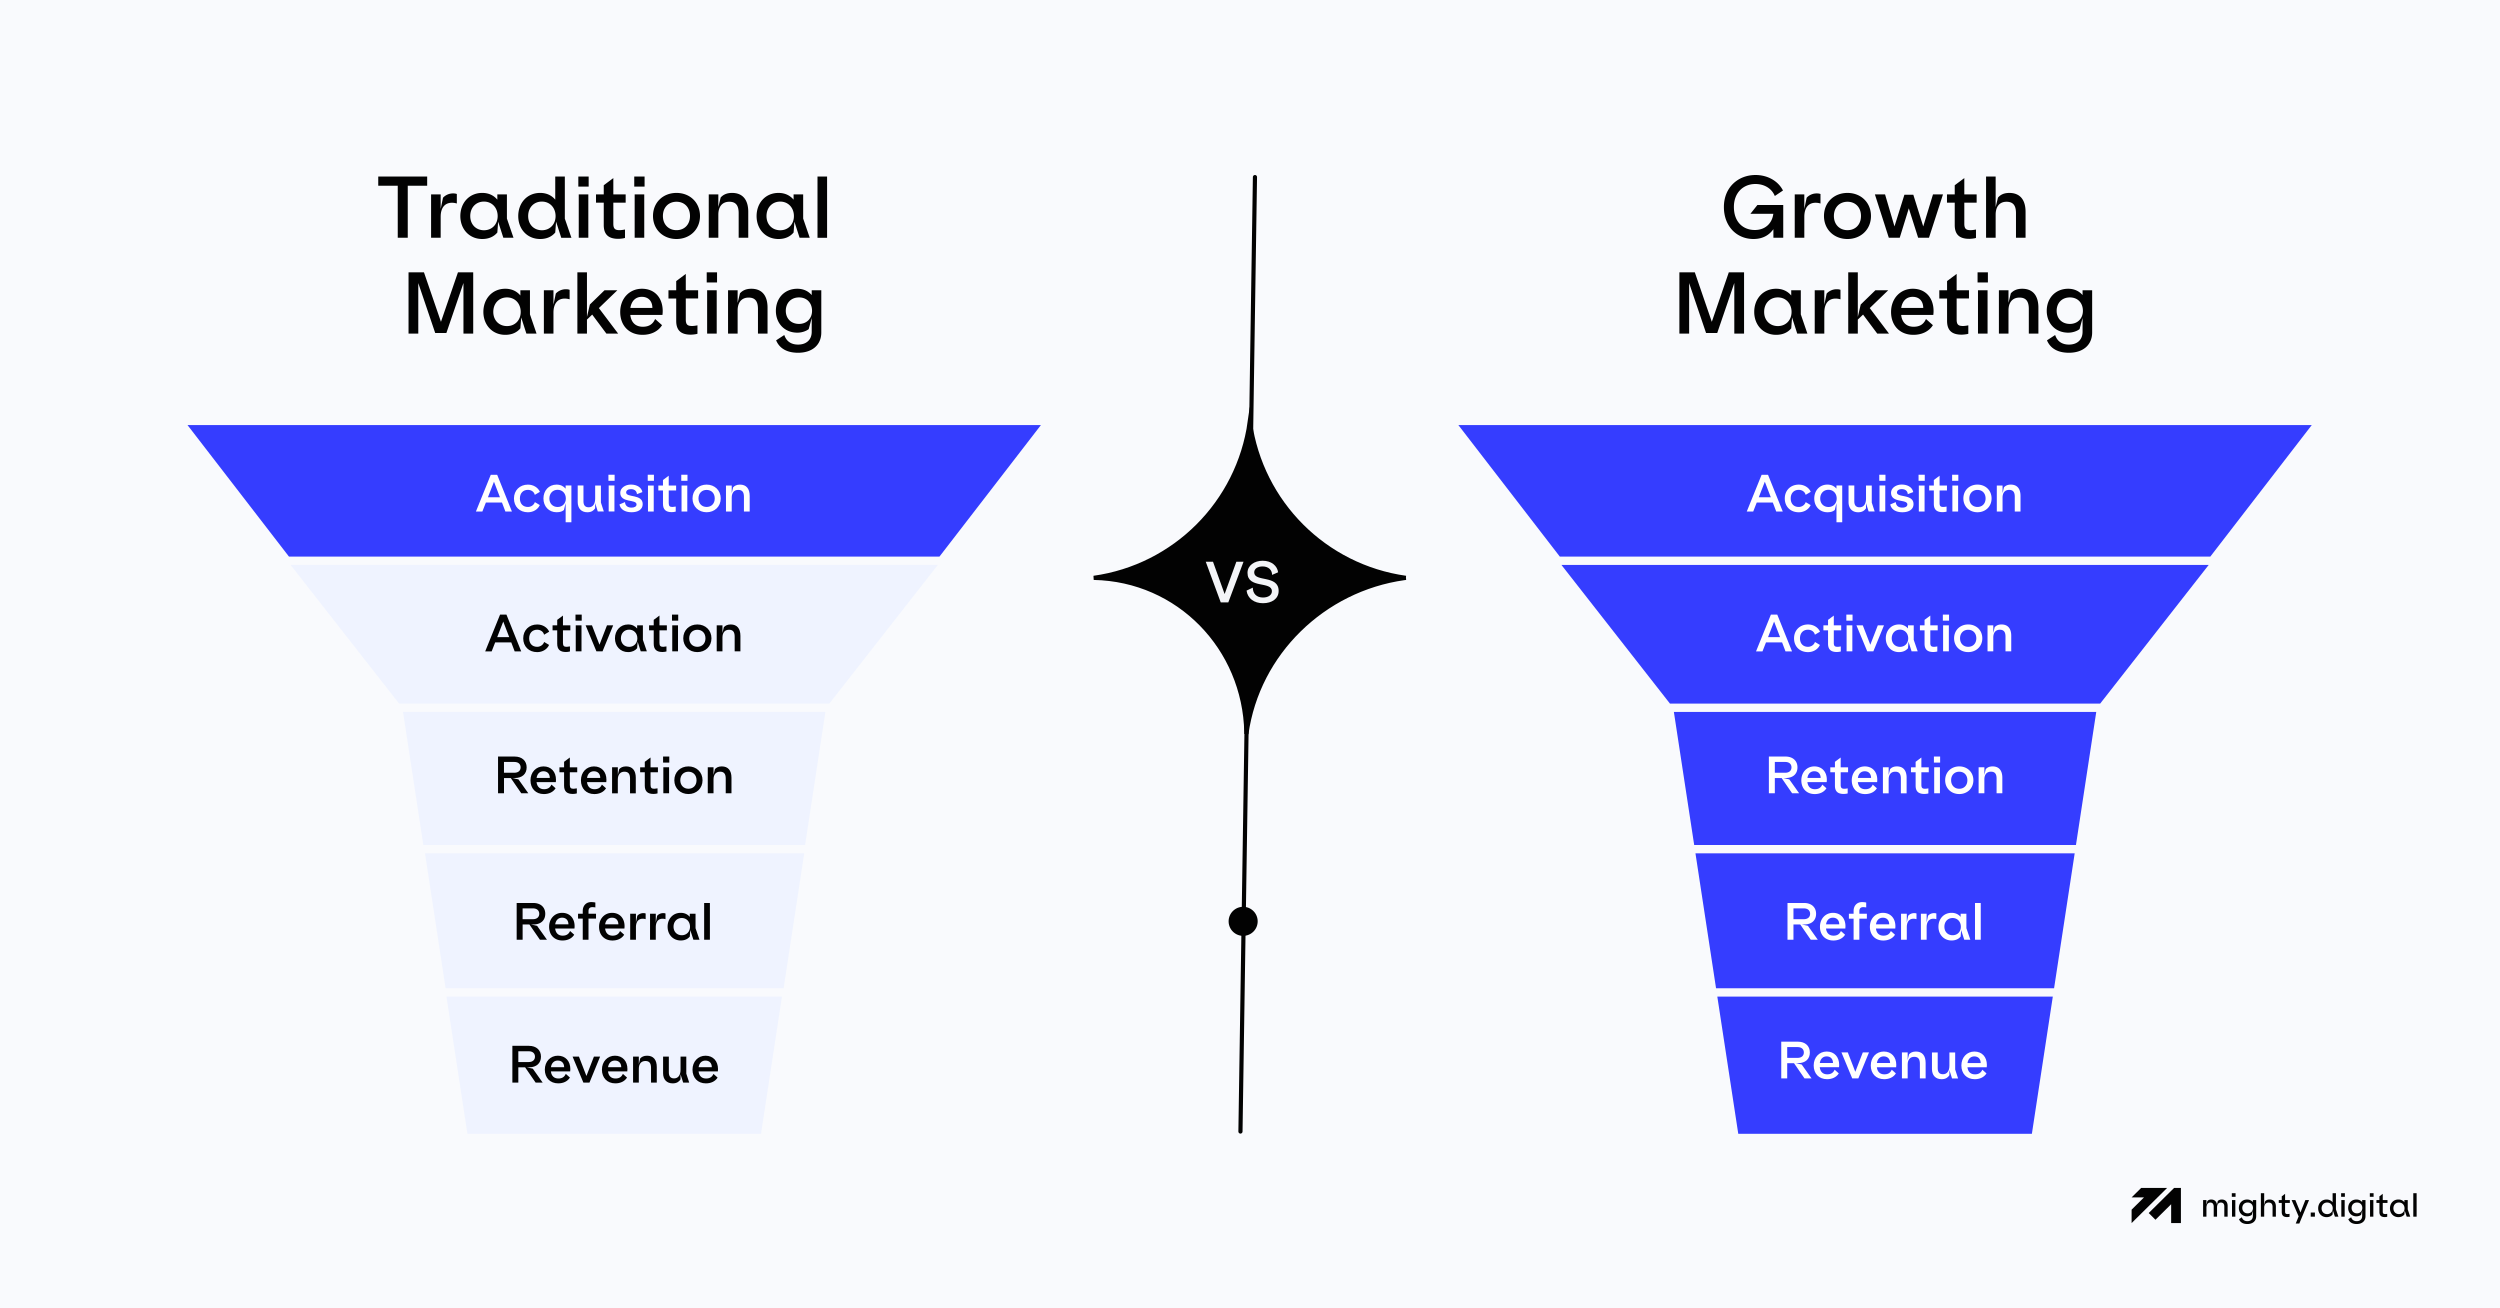
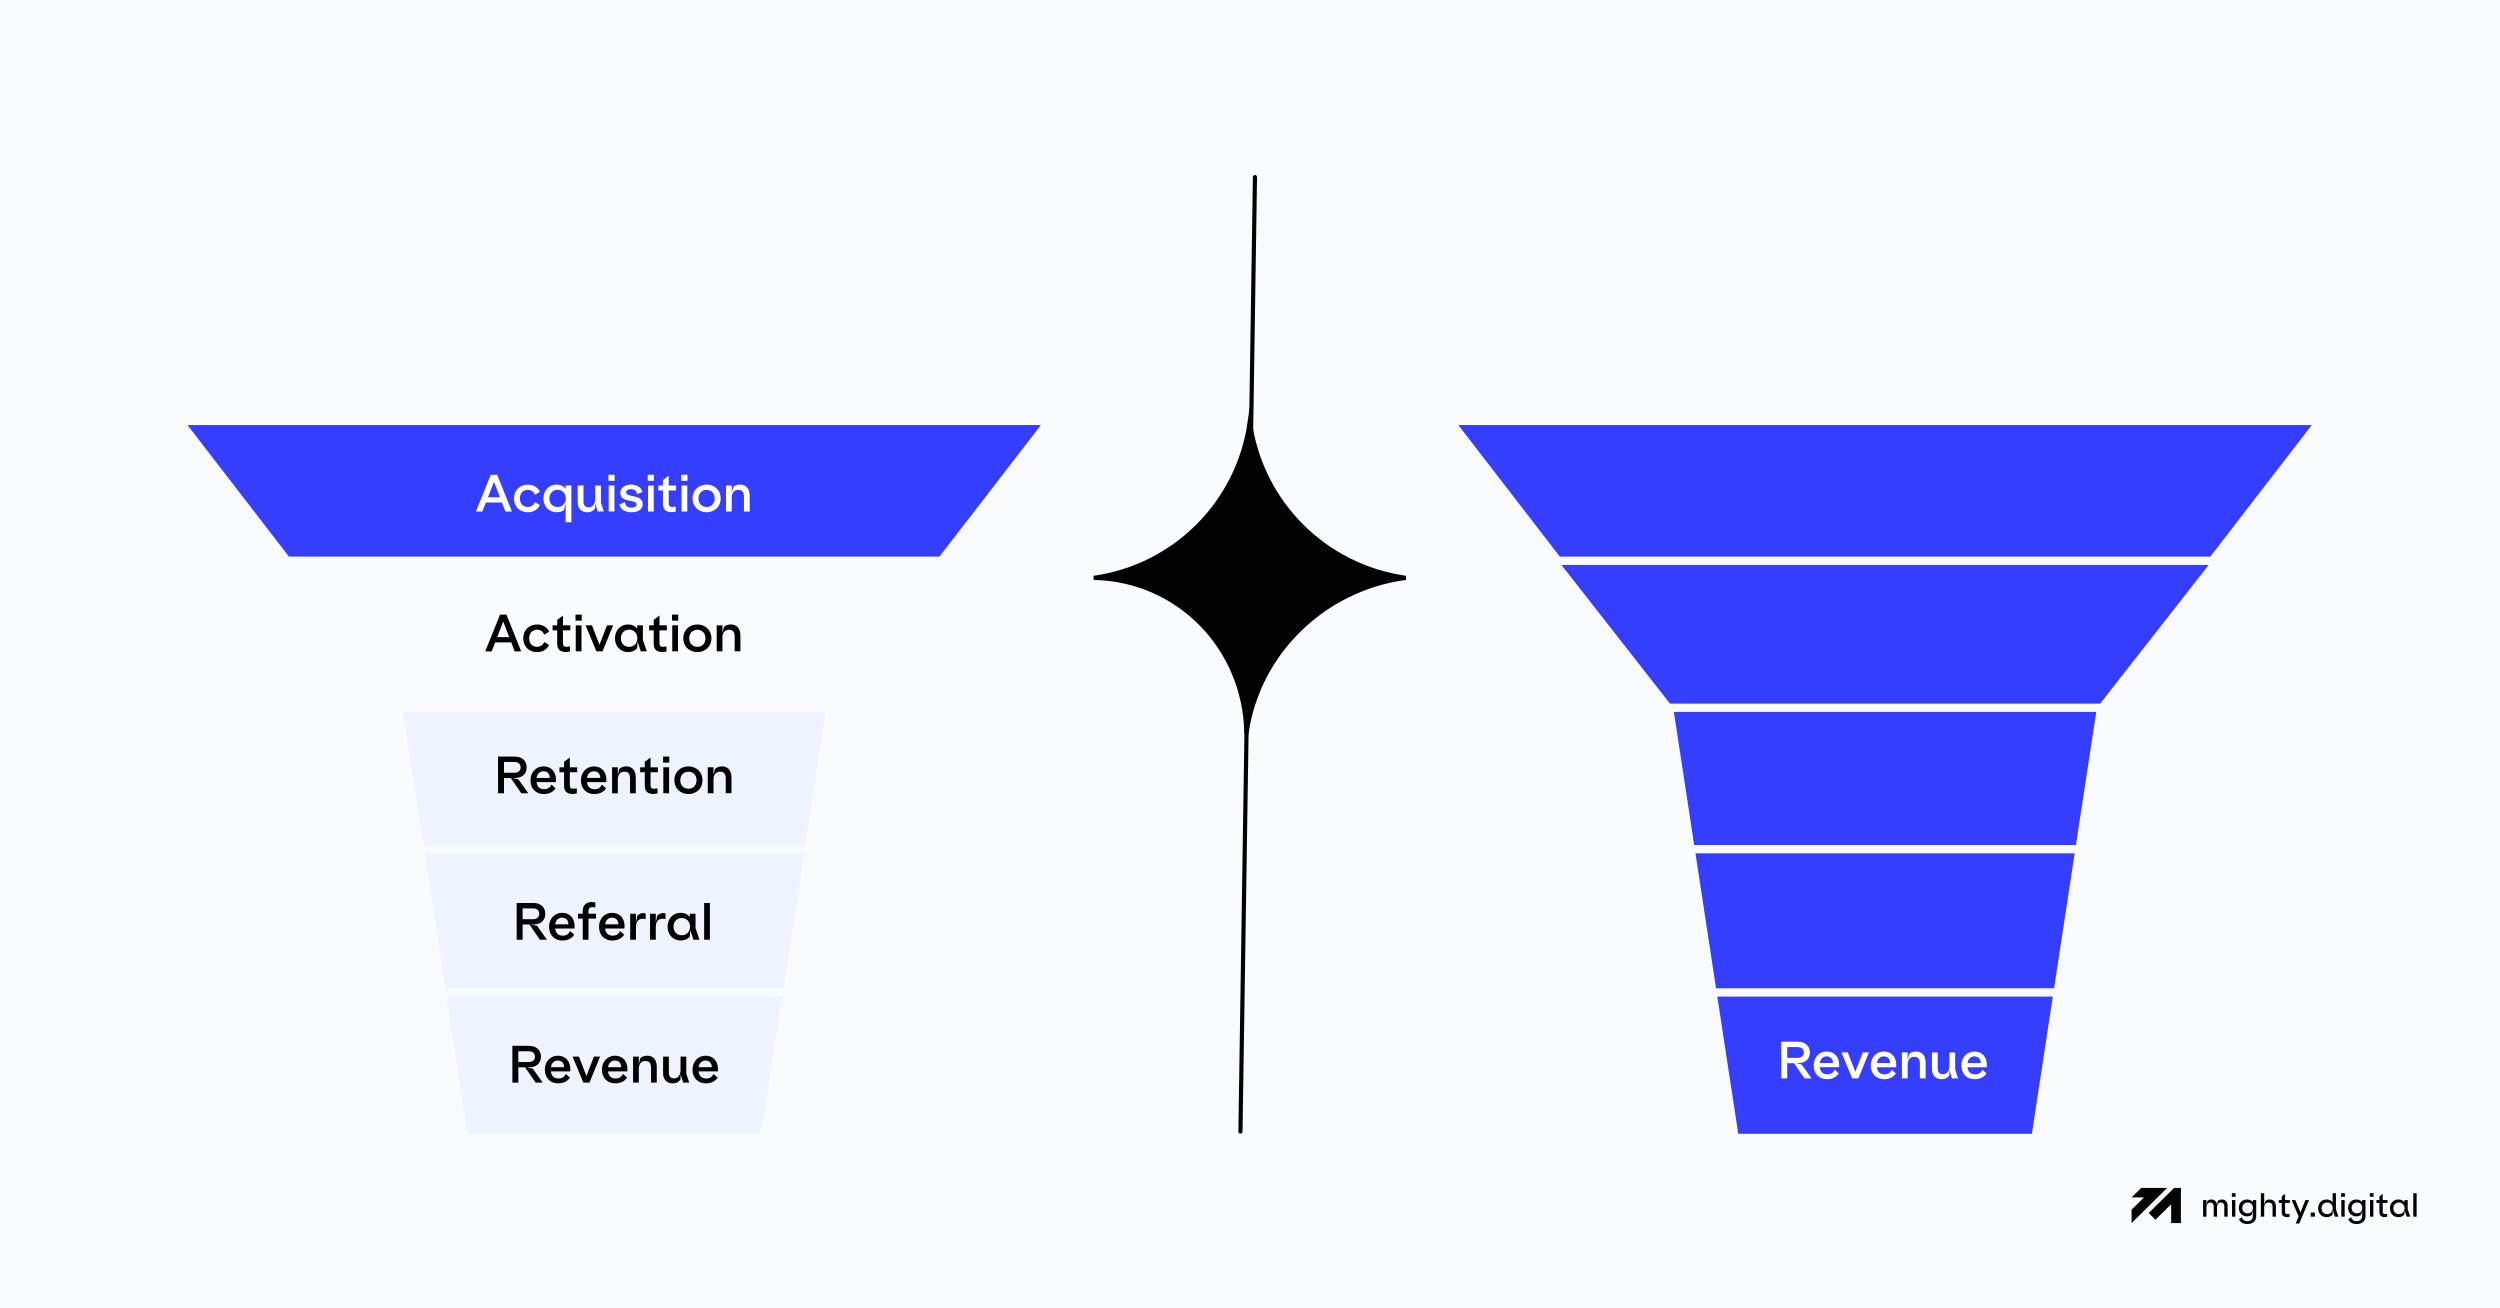
<svg xmlns="http://www.w3.org/2000/svg" width="1200" height="628" fill="none">
  <path fill="#F9FAFD" d="M0 0h1200v628H0z" />
-   <path fill="#EFF3FF" d="m450.16 271.18-1.57 2-50.52 64.55h-206.5l-50.52-64.55-1.57-2z" />
  <path fill="#353DFF" d="M90 204.03h409.64l-48.71 63.15H138.71z" />
  <path fill="#EFF3FF" d="M214.3 478.36h161.04l-10.05 65.88H224.36zM204 409.6h182.03l-9.89 64.76H213.88z" />
  <path fill="#020202" d="M254.12 443.75h-3.26v7.32H248v-17.64h7.94c3.6 0 5.78 2.09 5.78 5.18s-2.04 5.14-5.78 5.14h-1.08l2.95.65 4.73 6.67h-3.38zm-3.27-2.54h4.99c1.92 0 3-1.06 3-2.59s-1.06-2.59-3-2.59h-4.99zm24.89 4.49h-9.26c.29 2.38 1.7 3.41 3.6 3.41 1.75 0 2.88-.7 3.55-2.23l1.99 1.78c-1.18 1.9-3.31 2.78-5.62 2.78-3.94 0-6.43-2.71-6.43-6.58s2.64-6.7 6.26-6.7c3.67 0 5.98 2.62 5.98 6.43 0 .36-.02.67-.07 1.11m-9.24-2.02h6.34c0-1.92-1.13-3.19-3.05-3.19-1.63 0-2.96 1.03-3.29 3.19m19.58-2.74h-3.6v10.13h-2.76v-10.13h-2.26v-2.35h2.26v-1.34c0-2.47 1.58-4.25 4.03-4.25.67 0 1.39.05 2.02.22v2.35c-.46-.1-.98-.14-1.46-.14-1.15 0-1.82.58-1.82 1.9v1.27h3.6v2.34zm13.64 4.76h-9.26c.29 2.38 1.7 3.41 3.6 3.41 1.75 0 2.88-.7 3.55-2.23l1.99 1.78c-1.18 1.9-3.31 2.78-5.62 2.78-3.94 0-6.43-2.71-6.43-6.58s2.64-6.7 6.26-6.7c3.67 0 5.98 2.62 5.98 6.43 0 .36-.03.67-.07 1.11m-9.25-2.02h6.34c0-1.92-1.13-3.19-3.05-3.19-1.63 0-2.95 1.03-3.29 3.19m19.44-5.21v2.74a4.7 4.7 0 0 0-1.42-.22c-1.92 0-3.24 1.3-3.24 4.06v6.02h-2.76v-12.48h2.76v4.18l.67-3.22c.48-.53 1.46-1.25 2.88-1.25.44 0 .73.03 1.11.17m9.53 0v2.74a4.7 4.7 0 0 0-1.42-.22c-1.92 0-3.24 1.3-3.24 4.06v6.02h-2.76v-12.48h2.76v4.18l.67-3.22c.48-.53 1.46-1.25 2.88-1.25.44 0 .73.03 1.11.17m13.39 12.6-1.49-4.63-.24 3.12c-.91 1.1-2.33 1.87-4.34 1.87-3.74 0-6.31-2.86-6.31-6.6 0-3.77 2.54-6.67 6.31-6.67 1.92 0 3.36.77 4.34 1.94v-1.51h2.76v6.96l1.9 5.52zm-1.63-6.24c0-2.45-1.68-4.18-3.94-4.18-2.35 0-3.96 1.75-3.96 4.18 0 2.38 1.61 4.08 3.96 4.08 2.26 0 3.94-1.65 3.94-4.08m9.55-11.4v17.64h-2.76v-17.64z" />
  <path fill="#EFF3FF" d="m396.19 341.73-9.74 63.87H203.2l-9.75-63.87z" />
-   <path fill="#020202" d="M205.04 89.16h-9.32v24.96h-4.8V89.16h-9.36v-4.43h23.48zm14.24 3.96v4.56c-.8-.24-1.48-.36-2.36-.36-3.2 0-5.4 2.16-5.4 6.76v10.04h-4.6v-20.8h4.6v6.96l1.12-5.36c.8-.88 2.44-2.08 4.8-2.08.72 0 1.2.04 1.84.28m22.32 21-2.48-7.72-.4 5.2c-1.52 1.84-3.88 3.12-7.24 3.12-6.24 0-10.52-4.76-10.52-11 0-6.28 4.24-11.12 10.52-11.12 3.2 0 5.6 1.28 7.24 3.24v-2.52h4.6v11.6l3.16 9.2zm-2.72-10.4c0-4.08-2.8-6.96-6.56-6.96-3.92 0-6.6 2.92-6.6 6.96 0 3.96 2.68 6.8 6.6 6.8 3.76 0 6.56-2.76 6.56-6.8m30.52 10.4-2.48-7.72-.4 5.2c-1.52 1.84-3.88 3.12-7.24 3.12-6.24 0-10.52-4.76-10.52-11 0-6.28 4.24-11.12 10.52-11.12 3.2 0 5.6 1.28 7.24 3.24V84.73h4.6v20.24l3.16 9.16h-4.88zm-2.72-10.4c0-4.08-2.8-6.96-6.56-6.96-3.92 0-6.6 2.92-6.6 6.96 0 3.96 2.68 6.8 6.6 6.8 3.76 0 6.56-2.76 6.56-6.8m15.88-18.99v4.84h-4.96v-4.84zm-.16 8.59v20.8h-4.6v-20.8zm12 3.96v10.12c0 2.56 1 3.08 3.08 3.08.64 0 1.84-.16 2.52-.32v4.04c-.68.28-2.52.44-3.2.44-4.52 0-7-1.88-7-6.64V97.28h-3.72v-3.96h3.72v-4.4l4.6-3.44v7.84h5.92v3.96zm15-12.55v4.84h-4.96v-4.84zm-.16 8.59v20.8h-4.6v-20.8zM336 103.68c0 6.48-4.88 11.04-11.28 11.04-6.44 0-11.28-4.56-11.28-11.04 0-6.52 4.84-11.08 11.28-11.08 6.4 0 11.28 4.56 11.28 11.08m-17.8 0c0 4.16 2.8 6.8 6.52 6.8 3.76 0 6.48-2.64 6.48-6.8 0-4.2-2.72-6.84-6.48-6.84s-6.52 2.64-6.52 6.84m40.96-2v12.44h-4.6v-11.8c0-3.76-1.4-5.48-4.48-5.48-3.32 0-5.28 2.24-5.28 6.2v11.08h-4.6v-20.8h4.6v6.08l1.12-4.6c1.08-1.2 2.72-2.2 5.48-2.2 5.04 0 7.76 3.24 7.76 9.08m24.64 12.44-2.48-7.72-.4 5.2c-1.52 1.84-3.88 3.12-7.24 3.12-6.24 0-10.52-4.76-10.52-11 0-6.28 4.24-11.12 10.52-11.12 3.2 0 5.6 1.28 7.24 3.24v-2.52h4.6v11.6l3.16 9.2zm-2.72-10.4c0-4.08-2.8-6.96-6.56-6.96-3.92 0-6.6 2.92-6.6 6.96 0 3.96 2.68 6.8 6.6 6.8 3.76 0 6.56-2.76 6.56-6.8M397 84.73v29.4h-4.6v-29.4zm-169.86 46v29.4h-4.68v-24.29l-8.2 24h-5.36l-8.12-23.96v24.24h-4.68v-29.4h7.4l8.16 23.76 8.16-23.76h7.32zm25.52 29.39-2.48-7.72-.4 5.2c-1.52 1.84-3.88 3.12-7.24 3.12-6.24 0-10.52-4.76-10.52-11 0-6.28 4.24-11.12 10.52-11.12 3.2 0 5.6 1.28 7.24 3.24v-2.52h4.6v11.6l3.16 9.2zm-2.72-10.4c0-4.08-2.8-6.96-6.56-6.96-3.92 0-6.6 2.92-6.6 6.96 0 3.96 2.68 6.8 6.6 6.8 3.76 0 6.56-2.76 6.56-6.8m23.48-10.6v4.56c-.8-.24-1.48-.36-2.36-.36-3.2 0-5.4 2.16-5.4 6.76v10.04h-4.6v-20.8h4.6v6.96l1.12-5.36c.8-.88 2.44-2.08 4.8-2.08.72 0 1.2.04 1.84.28M284.26 151l-2.52 2.4v6.72h-4.6v-29.4h4.6v21.4l1.4-5.96 7.04-6.84h6.16l-8.88 8.56 9.24 12.24h-5.64zm33.72.16h-15.44c.48 3.96 2.84 5.68 6 5.68 2.92 0 4.8-1.16 5.92-3.72l3.32 2.96c-1.96 3.16-5.52 4.64-9.36 4.64-6.56 0-10.72-4.52-10.72-10.96s4.4-11.16 10.44-11.16c6.12 0 9.96 4.36 9.96 10.72 0 .6-.04 1.12-.12 1.84m-15.4-3.36h10.56c0-3.2-1.88-5.32-5.08-5.32-2.72 0-4.92 1.72-5.48 5.32m26.6-4.52v10.12c0 2.56 1 3.08 3.08 3.08.64 0 1.84-.16 2.52-.32v4.04c-.68.28-2.52.44-3.2.44-4.52 0-7-1.88-7-6.64v-10.72h-3.72v-3.96h3.72v-4.4l4.6-3.44v7.84h5.92v3.96zm15-12.55v4.84h-4.96v-4.84zm-.16 8.59v20.8h-4.6v-20.8zm24.4 8.36v12.44h-4.6v-11.8c0-3.76-1.4-5.48-4.48-5.48-3.32 0-5.28 2.24-5.28 6.2v11.08h-4.6v-20.8h4.6v6.08l1.12-4.6c1.08-1.2 2.72-2.2 5.48-2.2 5.04 0 7.76 3.24 7.76 9.08m25.8-8.36v20.24c0 6-4.32 9.76-11.16 9.76-5.32 0-8.92-2.08-10.52-5.96l3.92-2.56c1 3.04 3.28 4.6 6.64 4.6 4 0 6.52-2.36 6.52-6.12v-6.64l-1.44 5.32c-.88.76-3 1.72-5.44 1.72-6.24 0-10.32-4.56-10.32-10.48 0-6 4.08-10.6 10.32-10.6 2.96 0 5.28 1.2 6.88 3.04v-2.32zm-4.44 9.88c0-3.84-2.52-6.44-6.24-6.44-3.88 0-6.36 2.72-6.36 6.44 0 3.64 2.48 6.28 6.36 6.28 3.72 0 6.24-2.64 6.24-6.28m466.17-50.8v15.72h-4.72V110c-1.68 2.36-4.56 4.72-9.56 4.72-8.04 0-14.2-6.08-14.2-15.36 0-9.44 6.84-15.36 15.2-15.36 5.44 0 10.68 2.6 13.16 7.44l-3.92 2.64c-1.44-3.56-4.96-5.76-9.32-5.76-5.8 0-10.32 4.16-10.32 11 0 7 4.16 11.08 10.08 11.08 4.92 0 8.28-3.16 8.84-7.76h-11l3.36-4.24zm17.88-5.28v4.56c-.8-.24-1.48-.36-2.36-.36-3.2 0-5.4 2.16-5.4 6.76v10.04h-4.6v-20.8h4.6v6.96l1.12-5.36c.8-.88 2.44-2.08 4.8-2.08.72 0 1.2.04 1.84.28m24.24 10.56c0 6.48-4.88 11.04-11.28 11.04-6.44 0-11.28-4.56-11.28-11.04 0-6.52 4.84-11.08 11.28-11.08 6.4 0 11.28 4.56 11.28 11.08m-17.8 0c0 4.16 2.8 6.8 6.52 6.8 3.76 0 6.48-2.64 6.48-6.8 0-4.2-2.72-6.84-6.48-6.84s-6.52 2.64-6.52 6.84m52.36-10.36-6.72 20.8h-5.2L916.23 100l-4.36 14.12h-5.24l-6.68-20.8h4.88l4.52 15.36 4.76-15.2h4.28l4.76 15.2 4.68-15.36zm10.24 3.96v10.12c0 2.56 1 3.08 3.08 3.08.64 0 1.84-.16 2.52-.32v4.04c-.68.28-2.52.44-3.2.44-4.52 0-7-1.88-7-6.64V97.28h-3.72v-3.96h3.72v-4.4l4.6-3.44v7.84h5.92v3.96zm29.4 4.4v12.44h-4.6v-11.8c0-3.76-1.4-5.48-4.56-5.48-3.24 0-5.2 2.24-5.2 6.2v11.08h-4.6V84.73h4.6v14.68l1.12-4.56c1.08-1.24 2.64-2.24 5.44-2.24 5.08-.01 7.8 3.23 7.8 9.07m-135.12 29.05v29.4h-4.68v-24.29l-8.2 24h-5.36l-8.12-23.96v24.24h-4.68v-29.4h7.4l8.16 23.76 8.16-23.76h7.32zm25.52 29.39-2.48-7.72-.4 5.2c-1.52 1.84-3.88 3.12-7.24 3.12-6.24 0-10.52-4.76-10.52-11 0-6.28 4.24-11.12 10.52-11.12 3.2 0 5.6 1.28 7.24 3.24v-2.52h4.6v11.6l3.16 9.2zm-2.72-10.4c0-4.08-2.8-6.96-6.56-6.96-3.92 0-6.6 2.92-6.6 6.96 0 3.96 2.68 6.8 6.6 6.8 3.76 0 6.56-2.76 6.56-6.8m23.48-10.6v4.56c-.8-.24-1.48-.36-2.36-.36-3.2 0-5.4 2.16-5.4 6.76v10.04h-4.6v-20.8h4.6v6.96l1.12-5.36c.8-.88 2.44-2.08 4.8-2.08.72 0 1.2.04 1.84.28M894.27 151l-2.52 2.4v6.72h-4.6v-29.4h4.6v21.4l1.4-5.96 7.04-6.84h6.16l-8.88 8.56 9.24 12.24h-5.64zm33.72.16h-15.44c.48 3.96 2.84 5.68 6 5.68 2.92 0 4.8-1.16 5.92-3.72l3.32 2.96c-1.96 3.16-5.52 4.64-9.36 4.64-6.56 0-10.72-4.52-10.72-10.96s4.4-11.16 10.44-11.16c6.12 0 9.96 4.36 9.96 10.72 0 .6-.04 1.12-.12 1.84m-15.4-3.36h10.56c0-3.2-1.88-5.32-5.08-5.32-2.72 0-4.92 1.72-5.48 5.32m26.6-4.52v10.12c0 2.56 1 3.08 3.08 3.08.64 0 1.84-.16 2.52-.32v4.04c-.68.28-2.52.44-3.2.44-4.52 0-7-1.88-7-6.64v-10.72h-3.72v-3.96h3.72v-4.4l4.6-3.44v7.84h5.92v3.96zm15-12.55v4.84h-4.96v-4.84zm-.16 8.59v20.8h-4.6v-20.8zm24.4 8.36v12.44h-4.6v-11.8c0-3.76-1.4-5.48-4.48-5.48-3.32 0-5.28 2.24-5.28 6.2v11.08h-4.6v-20.8h4.6v6.08l1.12-4.6c1.08-1.2 2.72-2.2 5.48-2.2 5.04 0 7.76 3.24 7.76 9.08m25.8-8.36v20.24c0 6-4.32 9.76-11.16 9.76-5.32 0-8.92-2.08-10.52-5.96l3.92-2.56c1 3.04 3.28 4.6 6.64 4.6 4 0 6.52-2.36 6.52-6.12v-6.64l-1.44 5.32c-.88.76-3 1.72-5.44 1.72-6.24 0-10.32-4.56-10.32-10.48 0-6 4.08-10.6 10.32-10.6 2.96 0 5.28 1.2 6.88 3.04v-2.32zm-4.44 9.88c0-3.84-2.52-6.44-6.24-6.44-3.88 0-6.36 2.72-6.36 6.44 0 3.64 2.48 6.28 6.36 6.28 3.72 0 6.24-2.64 6.24-6.28M596.71 449.21a6.97 6.97 0 1 0 0-13.94 6.97 6.97 0 0 0 0 13.94" />
  <path stroke="#020202" stroke-linecap="round" stroke-linejoin="round" stroke-miterlimit="10" stroke-width="2" d="m602.38 85-6.96 458.13" />
  <path fill="#020202" stroke="#020202" stroke-miterlimit="10" stroke-width="2" d="M599.9 202.46c-5.45 38.89-36.02 69.45-74.9 74.91 40.67.81 72.44 33.59 73.25 74.26l.01.65c5.45-38.84 36.97-69.36 75.81-74.81l.74-.1h-.01c-38.89-5.46-69.45-36.02-74.9-74.91Z" />
-   <path fill="#F3F4F7" d="m596.89 269.63-7.3 19.51h-3.64l-7.19-19.51h3.48l5.58 15.51 5.63-15.51zm16.6 5.07-2.89 1.25c0-2.36-1.73-4.06-4.54-4.06-2.36 0-4.04 1.06-4.04 2.87 0 4.75 11.73 1.04 11.73 8.89 0 3.74-3.24 5.89-7.51 5.89-4.17 0-7.38-2.2-7.89-6.05l3-1.43c0 2.89 1.81 4.75 4.89 4.75 2.47 0 4.27-1.14 4.27-3.03 0-4.96-11.71-1.09-11.71-8.81 0-3.56 3.32-5.81 7.25-5.81 4.33-.01 7.07 2.51 7.44 5.54" />
  <path fill="#020202" d="M245.18 373.46h-3.26v7.32h-2.86v-17.64H247c3.6 0 5.79 2.09 5.79 5.18s-2.04 5.14-5.79 5.14h-1.08l2.95.65 4.73 6.67h-3.38zm-3.27-2.54h4.99c1.92 0 3-1.06 3-2.59s-1.06-2.59-3-2.59h-4.99zm24.89 4.49h-9.26c.29 2.38 1.7 3.41 3.6 3.41 1.75 0 2.88-.7 3.55-2.23l1.99 1.78c-1.18 1.9-3.31 2.78-5.62 2.78-3.94 0-6.43-2.71-6.43-6.58s2.64-6.7 6.26-6.7c3.67 0 5.98 2.62 5.98 6.43 0 .36-.02.68-.07 1.11m-9.24-2.02h6.34c0-1.92-1.13-3.19-3.05-3.19-1.63 0-2.95 1.03-3.29 3.19m15.96-2.71v6.07c0 1.54.6 1.85 1.85 1.85.38 0 1.1-.1 1.51-.19v2.42c-.41.17-1.51.26-1.92.26-2.71 0-4.2-1.13-4.2-3.98v-6.43h-2.23v-2.38h2.23v-2.64l2.76-2.06v4.7h3.55v2.38zm17.5 4.73h-9.26c.29 2.38 1.7 3.41 3.6 3.41 1.75 0 2.88-.7 3.55-2.23l1.99 1.78c-1.18 1.9-3.31 2.78-5.62 2.78-3.94 0-6.43-2.71-6.43-6.58s2.64-6.7 6.26-6.7c3.67 0 5.98 2.62 5.98 6.43 0 .36-.03.68-.07 1.11m-9.24-2.02h6.34c0-1.92-1.13-3.19-3.05-3.19-1.64 0-2.96 1.03-3.29 3.19m23.4-.07v7.46h-2.76v-7.08c0-2.26-.84-3.29-2.69-3.29-1.99 0-3.17 1.34-3.17 3.72v6.65h-2.76V368.3h2.76v3.65l.67-2.76c.65-.72 1.63-1.32 3.29-1.32 3.03 0 4.66 1.95 4.66 5.45m7.08-2.64v6.07c0 1.54.6 1.85 1.85 1.85.38 0 1.1-.1 1.51-.19v2.42c-.41.17-1.51.26-1.92.26-2.71 0-4.2-1.13-4.2-3.98v-6.43h-2.23v-2.38h2.23v-2.64l2.76-2.06v4.7h3.55v2.38zm9-7.54v2.9h-2.98v-2.9zm-.1 5.16v12.48h-2.76V368.3zm16.06 6.22c0 3.89-2.93 6.62-6.77 6.62-3.86 0-6.77-2.74-6.77-6.62 0-3.91 2.9-6.65 6.77-6.65 3.84 0 6.77 2.74 6.77 6.65m-10.68 0c0 2.5 1.68 4.08 3.91 4.08 2.26 0 3.89-1.58 3.89-4.08 0-2.52-1.63-4.1-3.89-4.1s-3.91 1.58-3.91 4.1m24.57-1.2v7.46h-2.76v-7.08c0-2.26-.84-3.29-2.69-3.29-1.99 0-3.17 1.34-3.17 3.72v6.65h-2.76V368.3h2.76v3.65l.67-2.76c.65-.72 1.63-1.32 3.29-1.32 3.03 0 4.66 1.95 4.66 5.45m-99.05 139h-3.26v7.32h-2.86V502h7.94c3.6 0 5.78 2.09 5.78 5.18s-2.04 5.14-5.78 5.14h-1.08l2.95.65 4.73 6.67h-3.38zm-3.26-2.54h4.99c1.92 0 3-1.06 3-2.59s-1.06-2.59-3-2.59h-4.99zm24.89 4.49h-9.26c.29 2.38 1.7 3.41 3.6 3.41 1.75 0 2.88-.7 3.55-2.23l1.99 1.78c-1.18 1.9-3.31 2.78-5.62 2.78-3.94 0-6.43-2.71-6.43-6.58s2.64-6.7 6.26-6.7c3.67 0 5.98 2.62 5.98 6.43 0 .36-.02.67-.07 1.11m-9.24-2.02h6.34c0-1.92-1.13-3.19-3.05-3.19-1.64 0-2.96 1.03-3.29 3.19m23.61-5.09-5.11 12.48h-2.93l-5.18-12.48h3.05l3.6 9.31 3.6-9.31zm13.04 7.11h-9.26c.29 2.38 1.7 3.41 3.6 3.41 1.75 0 2.88-.7 3.55-2.23l1.99 1.78c-1.18 1.9-3.31 2.78-5.62 2.78-3.94 0-6.43-2.71-6.43-6.58s2.64-6.7 6.26-6.7c3.67 0 5.98 2.62 5.98 6.43 0 .36-.02.67-.07 1.11m-9.24-2.02h6.34c0-1.92-1.13-3.19-3.05-3.19-1.64 0-2.96 1.03-3.29 3.19m23.4-.07v7.46h-2.76v-7.08c0-2.26-.84-3.29-2.69-3.29-1.99 0-3.17 1.34-3.17 3.72v6.65h-2.76v-12.48h2.76v3.65l.67-2.76c.65-.72 1.63-1.32 3.29-1.32 3.02 0 4.66 1.94 4.66 5.45m15.57 7.46h-2.9l-1.27-4.03v2.5c-.65.98-1.7 1.9-3.74 1.9-2.88 0-4.63-1.85-4.63-4.9v-7.95h2.76v7.58q0 2.88 2.52 2.88c1.97 0 3.1-1.56 3.1-4.15v-6.31h2.76v8.19zm13.75-5.37h-9.26c.29 2.38 1.7 3.41 3.6 3.41 1.75 0 2.88-.7 3.55-2.23l1.99 1.78c-1.18 1.9-3.31 2.78-5.62 2.78-3.94 0-6.43-2.71-6.43-6.58s2.64-6.7 6.26-6.7c3.67 0 5.98 2.62 5.98 6.43.01.36-.02.67-.07 1.11m-9.24-2.02h6.34c0-1.92-1.13-3.19-3.05-3.19-1.63 0-2.95 1.03-3.29 3.19" />
  <path fill="#fff" d="M240.95 241.23h-7.73l-1.68 4.3h-3.1l7.13-17.64h3.07l7.08 17.64h-3.14zm-.98-2.55-2.86-7.46-2.9 7.46zm19.18-2.59-2.45 1.44c-.34-1.51-1.75-2.4-3.31-2.4-2.28 0-3.84 1.56-3.84 4.13 0 2.54 1.51 4.08 3.84 4.08 1.58 0 2.95-1.01 3.34-2.33l2.38 1.42c-.84 1.97-3.02 3.46-5.71 3.46-3.98 0-6.7-2.69-6.7-6.62 0-3.91 2.81-6.65 6.7-6.65 2.67-.01 4.93 1.48 5.75 3.47m15.12-3.05v17.64h-2.76v-9.17l-.82 3.29c-.77.6-1.61 1.08-3.53 1.08-3.75 0-6.31-2.86-6.31-6.6 0-3.77 2.54-6.67 6.31-6.67 1.92 0 3.36.77 4.34 1.94v-1.51zm-2.67 6.24c0-2.45-1.68-4.18-3.94-4.18-2.35 0-3.96 1.75-3.96 4.18 0 2.38 1.61 4.08 3.96 4.08 2.26 0 3.94-1.65 3.94-4.08m18.24 6.24h-2.9l-1.27-4.03v2.5c-.65.98-1.7 1.9-3.74 1.9-2.88 0-4.63-1.85-4.63-4.9v-7.95h2.76v7.58q0 2.88 2.52 2.88c1.97 0 3.1-1.56 3.1-4.15v-6.31h2.76v8.19zm5.18-17.64v2.9h-2.98v-2.9zm-.09 5.16v12.48h-2.76v-12.48zm13.42 3.17-2.62.98c-.1-1.51-1.15-2.4-2.88-2.4-1.46 0-2.3.67-2.3 1.61 0 2.57 7.95.6 7.95 5.57 0 2.62-2.3 3.91-5.35 3.91-3.19 0-5.38-1.42-5.81-3.75L300 241c.1 1.85 1.42 2.66 3.14 2.66 1.32 0 2.4-.5 2.4-1.54 0-2.64-7.82-.55-7.82-5.57 0-2.3 2.35-3.96 5.14-3.96 2.99.02 5.08 1.44 5.49 3.62m5.54-8.33v2.9h-2.98v-2.9zm-.1 5.16v12.48h-2.76v-12.48zm7.2 2.38v6.07c0 1.54.6 1.85 1.85 1.85.38 0 1.1-.1 1.51-.19v2.42c-.41.17-1.51.26-1.92.26-2.71 0-4.2-1.13-4.2-3.98v-6.43H316v-2.38h2.23v-2.64l2.76-2.06v4.7h3.55v2.38zm9-7.54v2.9h-2.98v-2.9zm-.09 5.16v12.48h-2.76v-12.48zm16.05 6.22c0 3.89-2.93 6.62-6.77 6.62-3.86 0-6.77-2.74-6.77-6.62 0-3.91 2.9-6.65 6.77-6.65 3.84 0 6.77 2.74 6.77 6.65m-10.68 0c0 2.5 1.68 4.08 3.91 4.08 2.26 0 3.89-1.58 3.89-4.08 0-2.52-1.63-4.1-3.89-4.1-2.25-.01-3.91 1.58-3.91 4.1m24.58-1.2v7.46h-2.76v-7.08c0-2.26-.84-3.29-2.69-3.29-1.99 0-3.17 1.34-3.17 3.72v6.65h-2.76v-12.48h2.76v3.65l.67-2.76c.65-.72 1.63-1.32 3.29-1.32 3.03 0 4.66 1.94 4.66 5.45" />
  <path fill="#020202" d="M245.41 308.36h-7.73l-1.68 4.3h-3.1l7.13-17.64h3.07l7.08 17.64h-3.14zm-.99-2.55-2.86-7.46-2.9 7.46zm19.18-2.59-2.45 1.44c-.34-1.51-1.75-2.4-3.31-2.4-2.28 0-3.84 1.56-3.84 4.13 0 2.54 1.51 4.08 3.84 4.08 1.58 0 2.95-1.01 3.34-2.33l2.38 1.42c-.84 1.97-3.02 3.46-5.71 3.46-3.98 0-6.7-2.69-6.7-6.62 0-3.91 2.81-6.65 6.7-6.65 2.68-.01 4.93 1.48 5.75 3.47m6.62-.67v6.07c0 1.54.6 1.85 1.85 1.85.38 0 1.1-.1 1.51-.19v2.42c-.41.17-1.51.26-1.92.26-2.71 0-4.2-1.13-4.2-3.98v-6.43h-2.23v-2.38h2.23v-2.64l2.76-2.06v4.7h3.55v2.38zm9-7.54v2.9h-2.98v-2.9zm-.1 5.16v12.48h-2.76v-12.48zm15.2 0-5.11 12.48h-2.93l-5.18-12.48h3.05l3.6 9.31 3.6-9.31zm13.24 12.48-1.49-4.63-.24 3.12c-.91 1.1-2.33 1.87-4.34 1.87-3.74 0-6.31-2.86-6.31-6.6 0-3.77 2.54-6.67 6.31-6.67 1.92 0 3.36.77 4.34 1.94v-1.51h2.76v6.96l1.9 5.52zm-1.63-6.24c0-2.45-1.68-4.18-3.94-4.18-2.35 0-3.96 1.75-3.96 4.18 0 2.38 1.61 4.08 3.96 4.08 2.26 0 3.94-1.66 3.94-4.08m10.61-3.86v6.07c0 1.54.6 1.85 1.85 1.85.38 0 1.1-.1 1.51-.19v2.42c-.41.17-1.51.26-1.92.26-2.71 0-4.2-1.13-4.2-3.98v-6.43h-2.23v-2.38h2.23v-2.64l2.76-2.06v4.7h3.55v2.38zm9-7.54v2.9h-2.98v-2.9zm-.1 5.16v12.48h-2.76v-12.48zm16.06 6.22c0 3.89-2.93 6.62-6.77 6.62-3.86 0-6.77-2.74-6.77-6.62 0-3.91 2.9-6.65 6.77-6.65 3.84 0 6.77 2.73 6.77 6.65m-10.68 0c0 2.5 1.68 4.08 3.91 4.08 2.26 0 3.89-1.58 3.89-4.08 0-2.52-1.63-4.1-3.89-4.1s-3.91 1.58-3.91 4.1m24.58-1.2v7.46h-2.76v-7.08c0-2.26-.84-3.29-2.69-3.29-1.99 0-3.17 1.34-3.17 3.72v6.65h-2.76v-12.48h2.76v3.65l.67-2.76c.65-.72 1.63-1.32 3.29-1.32 3.02 0 4.66 1.94 4.66 5.45" />
  <path fill="#353DFF" d="m1060.17 271.18-1.57 2-50.52 64.55h-206.5l-50.52-64.55-1.57-2zm49.48-67.15-48.71 63.15H748.72l-48.71-63.15zM824.31 478.36h161.04l-10.05 65.88H834.37z" />
  <path fill="#fff" d="M861.12 510.32h-3.26v7.32H855V500h7.95c3.6 0 5.78 2.09 5.78 5.18s-2.04 5.14-5.78 5.14h-1.08l2.95.65 4.73 6.67h-3.38zm-3.26-2.54h4.99c1.92 0 3-1.06 3-2.59s-1.06-2.59-3-2.59h-4.99zm24.88 4.49h-9.26c.29 2.38 1.7 3.41 3.6 3.41 1.75 0 2.88-.7 3.55-2.23l1.99 1.78c-1.18 1.9-3.31 2.78-5.62 2.78-3.94 0-6.43-2.71-6.43-6.58s2.64-6.7 6.26-6.7c3.67 0 5.98 2.62 5.98 6.43.01.36-.02.67-.07 1.11m-9.24-2.02h6.34c0-1.92-1.13-3.19-3.05-3.19-1.63 0-2.95 1.03-3.29 3.19m23.62-5.09-5.11 12.48h-2.93l-5.18-12.48h3.05l3.6 9.31 3.6-9.31zm13.03 7.11h-9.26c.29 2.38 1.7 3.41 3.6 3.41 1.75 0 2.88-.7 3.55-2.23l1.99 1.78c-1.18 1.9-3.31 2.78-5.62 2.78-3.94 0-6.43-2.71-6.43-6.58s2.64-6.7 6.26-6.7c3.67 0 5.98 2.62 5.98 6.43.01.36-.02.67-.07 1.11m-9.24-2.02h6.34c0-1.92-1.13-3.19-3.05-3.19-1.63 0-2.95 1.03-3.29 3.19m23.4-.07v7.46h-2.76v-7.08c0-2.26-.84-3.29-2.69-3.29-1.99 0-3.17 1.34-3.17 3.72v6.65h-2.76v-12.48h2.76v3.65l.67-2.76c.65-.72 1.63-1.32 3.29-1.32 3.03 0 4.66 1.94 4.66 5.45m15.58 7.46h-2.9l-1.27-4.03v2.5c-.65.98-1.7 1.9-3.74 1.9-2.88 0-4.63-1.85-4.63-4.9v-7.95h2.76v7.58q0 2.88 2.52 2.88c1.97 0 3.1-1.56 3.1-4.15v-6.31h2.76v8.19zm13.75-5.37h-9.26c.29 2.38 1.7 3.41 3.6 3.41 1.75 0 2.88-.7 3.55-2.23l1.99 1.78c-1.18 1.9-3.31 2.78-5.62 2.78-3.94 0-6.43-2.71-6.43-6.58s2.64-6.7 6.26-6.7c3.67 0 5.98 2.62 5.98 6.43 0 .36-.02.67-.07 1.11m-9.24-2.02h6.34c0-1.92-1.13-3.19-3.05-3.19-1.63 0-2.95 1.03-3.29 3.19" />
  <path fill="#353DFF" d="M813.82 409.6h182.03l-9.89 64.76H823.7zm192.38-67.87-9.74 63.87H813.21l-9.75-63.87z" />
-   <path fill="#fff" d="M855.18 373.46h-3.26v7.32h-2.86v-17.64H857c3.6 0 5.78 2.09 5.78 5.18s-2.04 5.14-5.78 5.14h-1.08l2.95.65 4.73 6.67h-3.38zm-3.26-2.54h4.99c1.92 0 3-1.06 3-2.59s-1.06-2.59-3-2.59h-4.99zm24.89 4.49h-9.26c.29 2.38 1.7 3.41 3.6 3.41 1.75 0 2.88-.7 3.55-2.23l1.99 1.78c-1.18 1.9-3.31 2.78-5.62 2.78-3.94 0-6.43-2.71-6.43-6.58s2.64-6.7 6.26-6.7c3.67 0 5.98 2.62 5.98 6.43 0 .36-.03.68-.07 1.11m-9.24-2.02h6.34c0-1.92-1.13-3.19-3.05-3.19-1.64 0-2.96 1.03-3.29 3.19m15.96-2.71v6.07c0 1.54.6 1.85 1.85 1.85.38 0 1.1-.1 1.51-.19v2.42c-.41.17-1.51.26-1.92.26-2.71 0-4.2-1.13-4.2-3.98v-6.43h-2.23v-2.38h2.23v-2.64l2.76-2.06v4.7h3.55v2.38zm17.49 4.73h-9.26c.29 2.38 1.7 3.41 3.6 3.41 1.75 0 2.88-.7 3.55-2.23l1.99 1.78c-1.18 1.9-3.31 2.78-5.62 2.78-3.94 0-6.43-2.71-6.43-6.58s2.64-6.7 6.26-6.7c3.67 0 5.98 2.62 5.98 6.43.01.36-.02.68-.07 1.11m-9.24-2.02h6.34c0-1.92-1.13-3.19-3.05-3.19-1.63 0-2.95 1.03-3.29 3.19m23.4-.07v7.46h-2.76v-7.08c0-2.26-.84-3.29-2.69-3.29-1.99 0-3.17 1.34-3.17 3.72v6.65h-2.76V368.3h2.76v3.65l.67-2.76c.65-.72 1.63-1.32 3.29-1.32 3.03 0 4.66 1.95 4.66 5.45m7.08-2.64v6.07c0 1.54.6 1.85 1.85 1.85.38 0 1.1-.1 1.51-.19v2.42c-.41.17-1.51.26-1.92.26-2.71 0-4.2-1.13-4.2-3.98v-6.43h-2.23v-2.38h2.23v-2.64l2.76-2.06v4.7h3.55v2.38zm9-7.54v2.9h-2.98v-2.9zm-.09 5.16v12.48h-2.76V368.3zm16.05 6.22c0 3.89-2.93 6.62-6.77 6.62-3.86 0-6.77-2.74-6.77-6.62 0-3.91 2.9-6.65 6.77-6.65 3.84 0 6.77 2.74 6.77 6.65m-10.68 0c0 2.5 1.68 4.08 3.91 4.08 2.26 0 3.89-1.58 3.89-4.08 0-2.52-1.63-4.1-3.89-4.1s-3.91 1.58-3.91 4.1m24.58-1.2v7.46h-2.76v-7.08c0-2.26-.84-3.29-2.69-3.29-1.99 0-3.17 1.34-3.17 3.72v6.65h-2.76V368.3h2.76v3.65l.67-2.76c.65-.72 1.63-1.32 3.29-1.32 3.03 0 4.66 1.95 4.66 5.45m-97 70.43h-3.26v7.32H858v-17.64h7.94c3.6 0 5.78 2.09 5.78 5.18s-2.04 5.14-5.78 5.14h-1.08l2.95.65 4.73 6.67h-3.38zm-3.26-2.54h4.99c1.92 0 3-1.06 3-2.59s-1.06-2.59-3-2.59h-4.99zm24.89 4.49h-9.26c.29 2.38 1.7 3.41 3.6 3.41 1.75 0 2.88-.7 3.55-2.23l1.99 1.78c-1.18 1.9-3.31 2.78-5.62 2.78-3.94 0-6.43-2.71-6.43-6.58s2.64-6.7 6.26-6.7c3.67 0 5.98 2.62 5.98 6.43 0 .36-.03.67-.07 1.11m-9.25-2.02h6.34c0-1.92-1.13-3.19-3.05-3.19-1.63 0-2.95 1.03-3.29 3.19m19.59-2.74h-3.6v10.13h-2.76v-10.13h-2.26v-2.35h2.26v-1.34c0-2.47 1.58-4.25 4.03-4.25.67 0 1.39.05 2.02.22v2.35c-.46-.1-.98-.14-1.46-.14-1.15 0-1.82.58-1.82 1.9v1.27h3.6v2.34zm13.63 4.76h-9.26c.29 2.38 1.7 3.41 3.6 3.41 1.75 0 2.88-.7 3.55-2.23l1.99 1.78c-1.18 1.9-3.31 2.78-5.62 2.78-3.94 0-6.43-2.71-6.43-6.58s2.64-6.7 6.26-6.7c3.67 0 5.98 2.62 5.98 6.43 0 .36-.02.67-.07 1.11m-9.24-2.02h6.34c0-1.92-1.13-3.19-3.05-3.19-1.63 0-2.95 1.03-3.29 3.19m19.44-5.21v2.74a4.7 4.7 0 0 0-1.42-.22c-1.92 0-3.24 1.3-3.24 4.06v6.02h-2.76v-12.48h2.76v4.18l.67-3.22c.48-.53 1.46-1.25 2.88-1.25.44 0 .73.03 1.11.17m9.53 0v2.74a4.7 4.7 0 0 0-1.42-.22c-1.92 0-3.24 1.3-3.24 4.06v6.02h-2.76v-12.48h2.76v4.18l.67-3.22c.48-.53 1.46-1.25 2.88-1.25.44 0 .72.03 1.11.17m13.39 12.6-1.49-4.63-.24 3.12c-.91 1.1-2.33 1.87-4.34 1.87-3.74 0-6.31-2.86-6.31-6.6 0-3.77 2.54-6.67 6.31-6.67 1.92 0 3.36.77 4.34 1.94v-1.51h2.76v6.96l1.9 5.52zm-1.63-6.24c0-2.45-1.68-4.18-3.94-4.18-2.35 0-3.96 1.75-3.96 4.18 0 2.38 1.61 4.08 3.96 4.08 2.26 0 3.94-1.65 3.94-4.08m9.55-11.4v17.64H948v-17.64zm-99.8-192.2h-7.73l-1.68 4.3h-3.1l7.13-17.64h3.07l7.08 17.64h-3.14zm-.98-2.55-2.86-7.46-2.9 7.46zm19.17-2.59-2.45 1.44c-.34-1.51-1.75-2.4-3.31-2.4-2.28 0-3.84 1.56-3.84 4.13 0 2.54 1.51 4.08 3.84 4.08 1.58 0 2.95-1.01 3.34-2.33l2.38 1.42c-.84 1.97-3.02 3.46-5.71 3.46-3.98 0-6.7-2.69-6.7-6.62 0-3.91 2.81-6.65 6.7-6.65 2.68-.01 4.94 1.48 5.75 3.47m15.12-3.05v17.64h-2.76v-9.17l-.82 3.29c-.77.6-1.61 1.08-3.53 1.08-3.74 0-6.31-2.86-6.31-6.6 0-3.77 2.54-6.67 6.31-6.67 1.92 0 3.36.77 4.34 1.94v-1.51zm-2.66 6.24c0-2.45-1.68-4.18-3.94-4.18-2.35 0-3.96 1.75-3.96 4.18 0 2.38 1.61 4.08 3.96 4.08 2.26 0 3.94-1.65 3.94-4.08m18.24 6.24h-2.9l-1.27-4.03v2.5c-.65.98-1.7 1.9-3.74 1.9-2.88 0-4.63-1.85-4.63-4.9v-7.95h2.76v7.58q0 2.88 2.52 2.88c1.97 0 3.1-1.56 3.1-4.15v-6.31h2.76v8.19zm5.18-17.64v2.9h-2.98v-2.9zm-.1 5.16v12.48h-2.76v-12.48zm13.42 3.17-2.62.98c-.1-1.51-1.15-2.4-2.88-2.4-1.46 0-2.3.67-2.3 1.61 0 2.57 7.94.6 7.94 5.57 0 2.62-2.3 3.91-5.35 3.91-3.19 0-5.38-1.42-5.81-3.75l2.66-1.13c.1 1.85 1.42 2.66 3.14 2.66 1.32 0 2.4-.5 2.4-1.54 0-2.64-7.82-.55-7.82-5.57 0-2.3 2.35-3.96 5.14-3.96 3 .02 5.09 1.44 5.5 3.62m5.54-8.33v2.9h-2.98v-2.9zm-.09 5.16v12.48h-2.76v-12.48zm7.2 2.38v6.07c0 1.54.6 1.85 1.85 1.85.38 0 1.1-.1 1.51-.19v2.42c-.41.17-1.51.26-1.92.26-2.71 0-4.2-1.13-4.2-3.98v-6.43h-2.23v-2.38h2.23v-2.64l2.76-2.06v4.7h3.55v2.38zm9-7.54v2.9h-2.98v-2.9zm-.1 5.16v12.48h-2.76v-12.48zm16.06 6.22c0 3.89-2.93 6.62-6.77 6.62-3.86 0-6.77-2.74-6.77-6.62 0-3.91 2.9-6.65 6.77-6.65 3.84 0 6.77 2.74 6.77 6.65m-10.68 0c0 2.5 1.68 4.08 3.91 4.08 2.26 0 3.89-1.58 3.89-4.08 0-2.52-1.63-4.1-3.89-4.1s-3.91 1.58-3.91 4.1m24.57-1.2v7.46h-2.76v-7.08c0-2.26-.84-3.29-2.69-3.29-1.99 0-3.17 1.34-3.17 3.72v6.65h-2.76v-12.48h2.76v3.65l.67-2.76c.65-.72 1.63-1.32 3.29-1.32 3.03 0 4.66 1.94 4.66 5.45m-114.44 70.3h-7.73l-1.68 4.3h-3.1l7.13-17.64h3.07l7.08 17.64h-3.14zm-.98-2.55-2.86-7.46-2.9 7.46zm19.17-2.59-2.45 1.44c-.34-1.51-1.75-2.4-3.31-2.4-2.28 0-3.84 1.56-3.84 4.13 0 2.54 1.51 4.08 3.84 4.08 1.58 0 2.95-1.01 3.34-2.33l2.38 1.42c-.84 1.97-3.02 3.46-5.71 3.46-3.98 0-6.7-2.69-6.7-6.62 0-3.91 2.81-6.65 6.7-6.65 2.68-.01 4.94 1.48 5.75 3.47m6.63-.67v6.07c0 1.54.6 1.85 1.85 1.85.38 0 1.1-.1 1.51-.19v2.42c-.41.17-1.51.26-1.92.26-2.71 0-4.2-1.13-4.2-3.98v-6.43h-2.23v-2.38h2.23v-2.64l2.76-2.06v4.7h3.55v2.38zm9-7.54v2.9h-2.98v-2.9zm-.1 5.16v12.48h-2.76v-12.48zm15.19 0-5.11 12.48h-2.93l-5.18-12.48h3.05l3.6 9.31 3.6-9.31zm13.25 12.48-1.49-4.63-.24 3.12c-.91 1.1-2.33 1.87-4.34 1.87-3.74 0-6.31-2.86-6.31-6.6 0-3.77 2.54-6.67 6.31-6.67 1.92 0 3.36.77 4.34 1.94v-1.51h2.76v6.96l1.9 5.52zm-1.63-6.24c0-2.45-1.68-4.18-3.94-4.18-2.35 0-3.96 1.75-3.96 4.18 0 2.38 1.61 4.08 3.96 4.08 2.26 0 3.94-1.66 3.94-4.08m10.61-3.86v6.07c0 1.54.6 1.85 1.85 1.85.38 0 1.1-.1 1.51-.19v2.42c-.41.17-1.51.26-1.92.26-2.71 0-4.2-1.13-4.2-3.98v-6.43h-2.23v-2.38h2.23v-2.64l2.76-2.06v4.7h3.55v2.38zm9-7.54v2.9h-2.98v-2.9zm-.1 5.16v12.48h-2.76v-12.48zm16.06 6.22c0 3.89-2.93 6.62-6.77 6.62-3.86 0-6.77-2.74-6.77-6.62 0-3.91 2.9-6.65 6.77-6.65 3.84 0 6.77 2.73 6.77 6.65m-10.68 0c0 2.5 1.68 4.08 3.91 4.08 2.26 0 3.89-1.58 3.89-4.08 0-2.52-1.63-4.1-3.89-4.1s-3.91 1.58-3.91 4.1m24.57-1.2v7.46h-2.76v-7.08c0-2.26-.84-3.29-2.69-3.29-1.99 0-3.17 1.34-3.17 3.72v6.65h-2.76v-12.48h2.76v3.65l.67-2.76c.65-.72 1.63-1.32 3.29-1.32 3.03 0 4.66 1.94 4.66 5.45" />
  <path fill="#020202" fill-rule="evenodd" d="m1023.17 587.072 17.05-16.864h-12.46l-4.59 4.549h5.95l-5.95 5.888zm8.21-4.813 12.18-12.051h3.28v16.87h-4.69v-9.048l-7.54 7.456z" clip-rule="evenodd" />
  <path fill="#020202" d="M1066.45 575.766c-.95 0-1.58.399-1.9.721l-.4 1.779c-.17-1.488-1.2-2.5-2.72-2.5-1.03 0-1.6.445-1.88.721l-.46 1.871v-2.331h-1.6V584h1.6v-4.339c.03-1.487.66-2.438 1.87-2.438 1.42 0 1.62 1.288 1.62 1.947V584h1.6v-4.416c0-1.472.63-2.361 1.86-2.361 1.04 0 1.63.613 1.63 1.932V584h1.59v-5.136c0-2.024-1.1-3.098-2.81-3.098m4.82-3.036v1.748h1.8v-1.748zm.09 3.297V584h1.6v-7.973zm10.01 0v.981c-.63-.751-1.57-1.242-2.75-1.242-2.42 0-3.97 1.779-3.97 4.064 0 2.254 1.55 4.017 3.97 4.017 1.03 0 1.87-.414 2.21-.705l.54-1.994v2.546c0 1.518-1 2.468-2.62 2.468-1.36 0-2.27-.644-2.67-1.87l-1.37.92c.62 1.518 1.99 2.315 4.03 2.315 2.6 0 4.23-1.441 4.23-3.726v-7.774zm-2.48 6.379c-1.6 0-2.59-1.12-2.59-2.576 0-1.503.99-2.622 2.59-2.622 1.54 0 2.54 1.088 2.54 2.622 0 1.456-1 2.576-2.54 2.576m10.49-6.64c-1.14 0-1.74.414-2.13.905l-.44 1.717v-5.658h-1.59V584h1.59v-4.278c0-1.594.83-2.499 2.14-2.499 1.28 0 1.88.705 1.88 2.162V584h1.59v-4.845c0-2.147-1.07-3.389-3.04-3.389m9.74 1.656v-1.395h-2.28v-2.99l-1.6 1.211v1.779h-1.43v1.395h1.43v4.324c0 1.764.91 2.454 2.6 2.454.25 0 .89-.062 1.14-.154v-1.41a4.6 4.6 0 0 1-.91.107c-.83 0-1.23-.184-1.23-1.211v-4.11zm7.45-1.395-2.35 5.965-2.46-5.965h-1.79l3.38 7.851-1.4 3.419h1.72l4.67-11.27zm2.58 5.98V584h2v-1.993zm13.3 1.993-1.2-3.48v-7.79h-1.6v4.37c-.65-.812-1.6-1.334-2.89-1.334-2.43 0-4.04 1.856-4.04 4.248 0 2.376 1.63 4.216 4.04 4.216 1.34 0 2.26-.521 2.87-1.257l.14-1.947.99 2.974zm-5.41-1.226c-1.63 0-2.68-1.181-2.68-2.76 0-1.595 1.05-2.806 2.68-2.806 1.56 0 2.67 1.196 2.67 2.806 0 1.594-1.11 2.76-2.67 2.76m6.7-10.044v1.748h1.8v-1.748zm.1 3.297V584h1.6v-7.973zm10 0v.981c-.63-.751-1.56-1.242-2.75-1.242-2.41 0-3.96 1.779-3.96 4.064 0 2.254 1.55 4.017 3.96 4.017 1.03 0 1.88-.414 2.22-.705l.53-1.994v2.546c0 1.518-.99 2.468-2.61 2.468-1.37 0-2.27-.644-2.67-1.87l-1.37.92c.61 1.518 1.98 2.315 4.03 2.315 2.59 0 4.22-1.441 4.22-3.726v-7.774zm-2.47 6.379c-1.6 0-2.6-1.12-2.6-2.576 0-1.503 1-2.622 2.6-2.622 1.54 0 2.54 1.088 2.54 2.622 0 1.456-1 2.576-2.54 2.576m6.15-9.676v1.748h1.8v-1.748zm.1 3.297V584h1.59v-7.973zm8.38 1.395v-1.395h-2.28v-2.99l-1.6 1.211v1.779h-1.43v1.395h1.43v4.324c0 1.764.91 2.454 2.6 2.454.25 0 .89-.062 1.14-.154v-1.41a4.6 4.6 0 0 1-.91.107c-.83 0-1.23-.184-1.23-1.211v-4.11zm10.91 6.578-1.2-3.496v-4.477h-1.6v1.073c-.64-.812-1.59-1.334-2.89-1.334-2.42 0-4.04 1.856-4.04 4.248 0 2.376 1.63 4.216 4.04 4.216 1.34 0 2.26-.521 2.88-1.257l.14-1.978.98 3.005zm-5.41-1.226c-1.63 0-2.67-1.181-2.67-2.76 0-1.595 1.04-2.806 2.67-2.806 1.57 0 2.68 1.196 2.68 2.806 0 1.594-1.11 2.76-2.68 2.76m6.88-10.044V584h1.6v-11.27z" />
</svg>